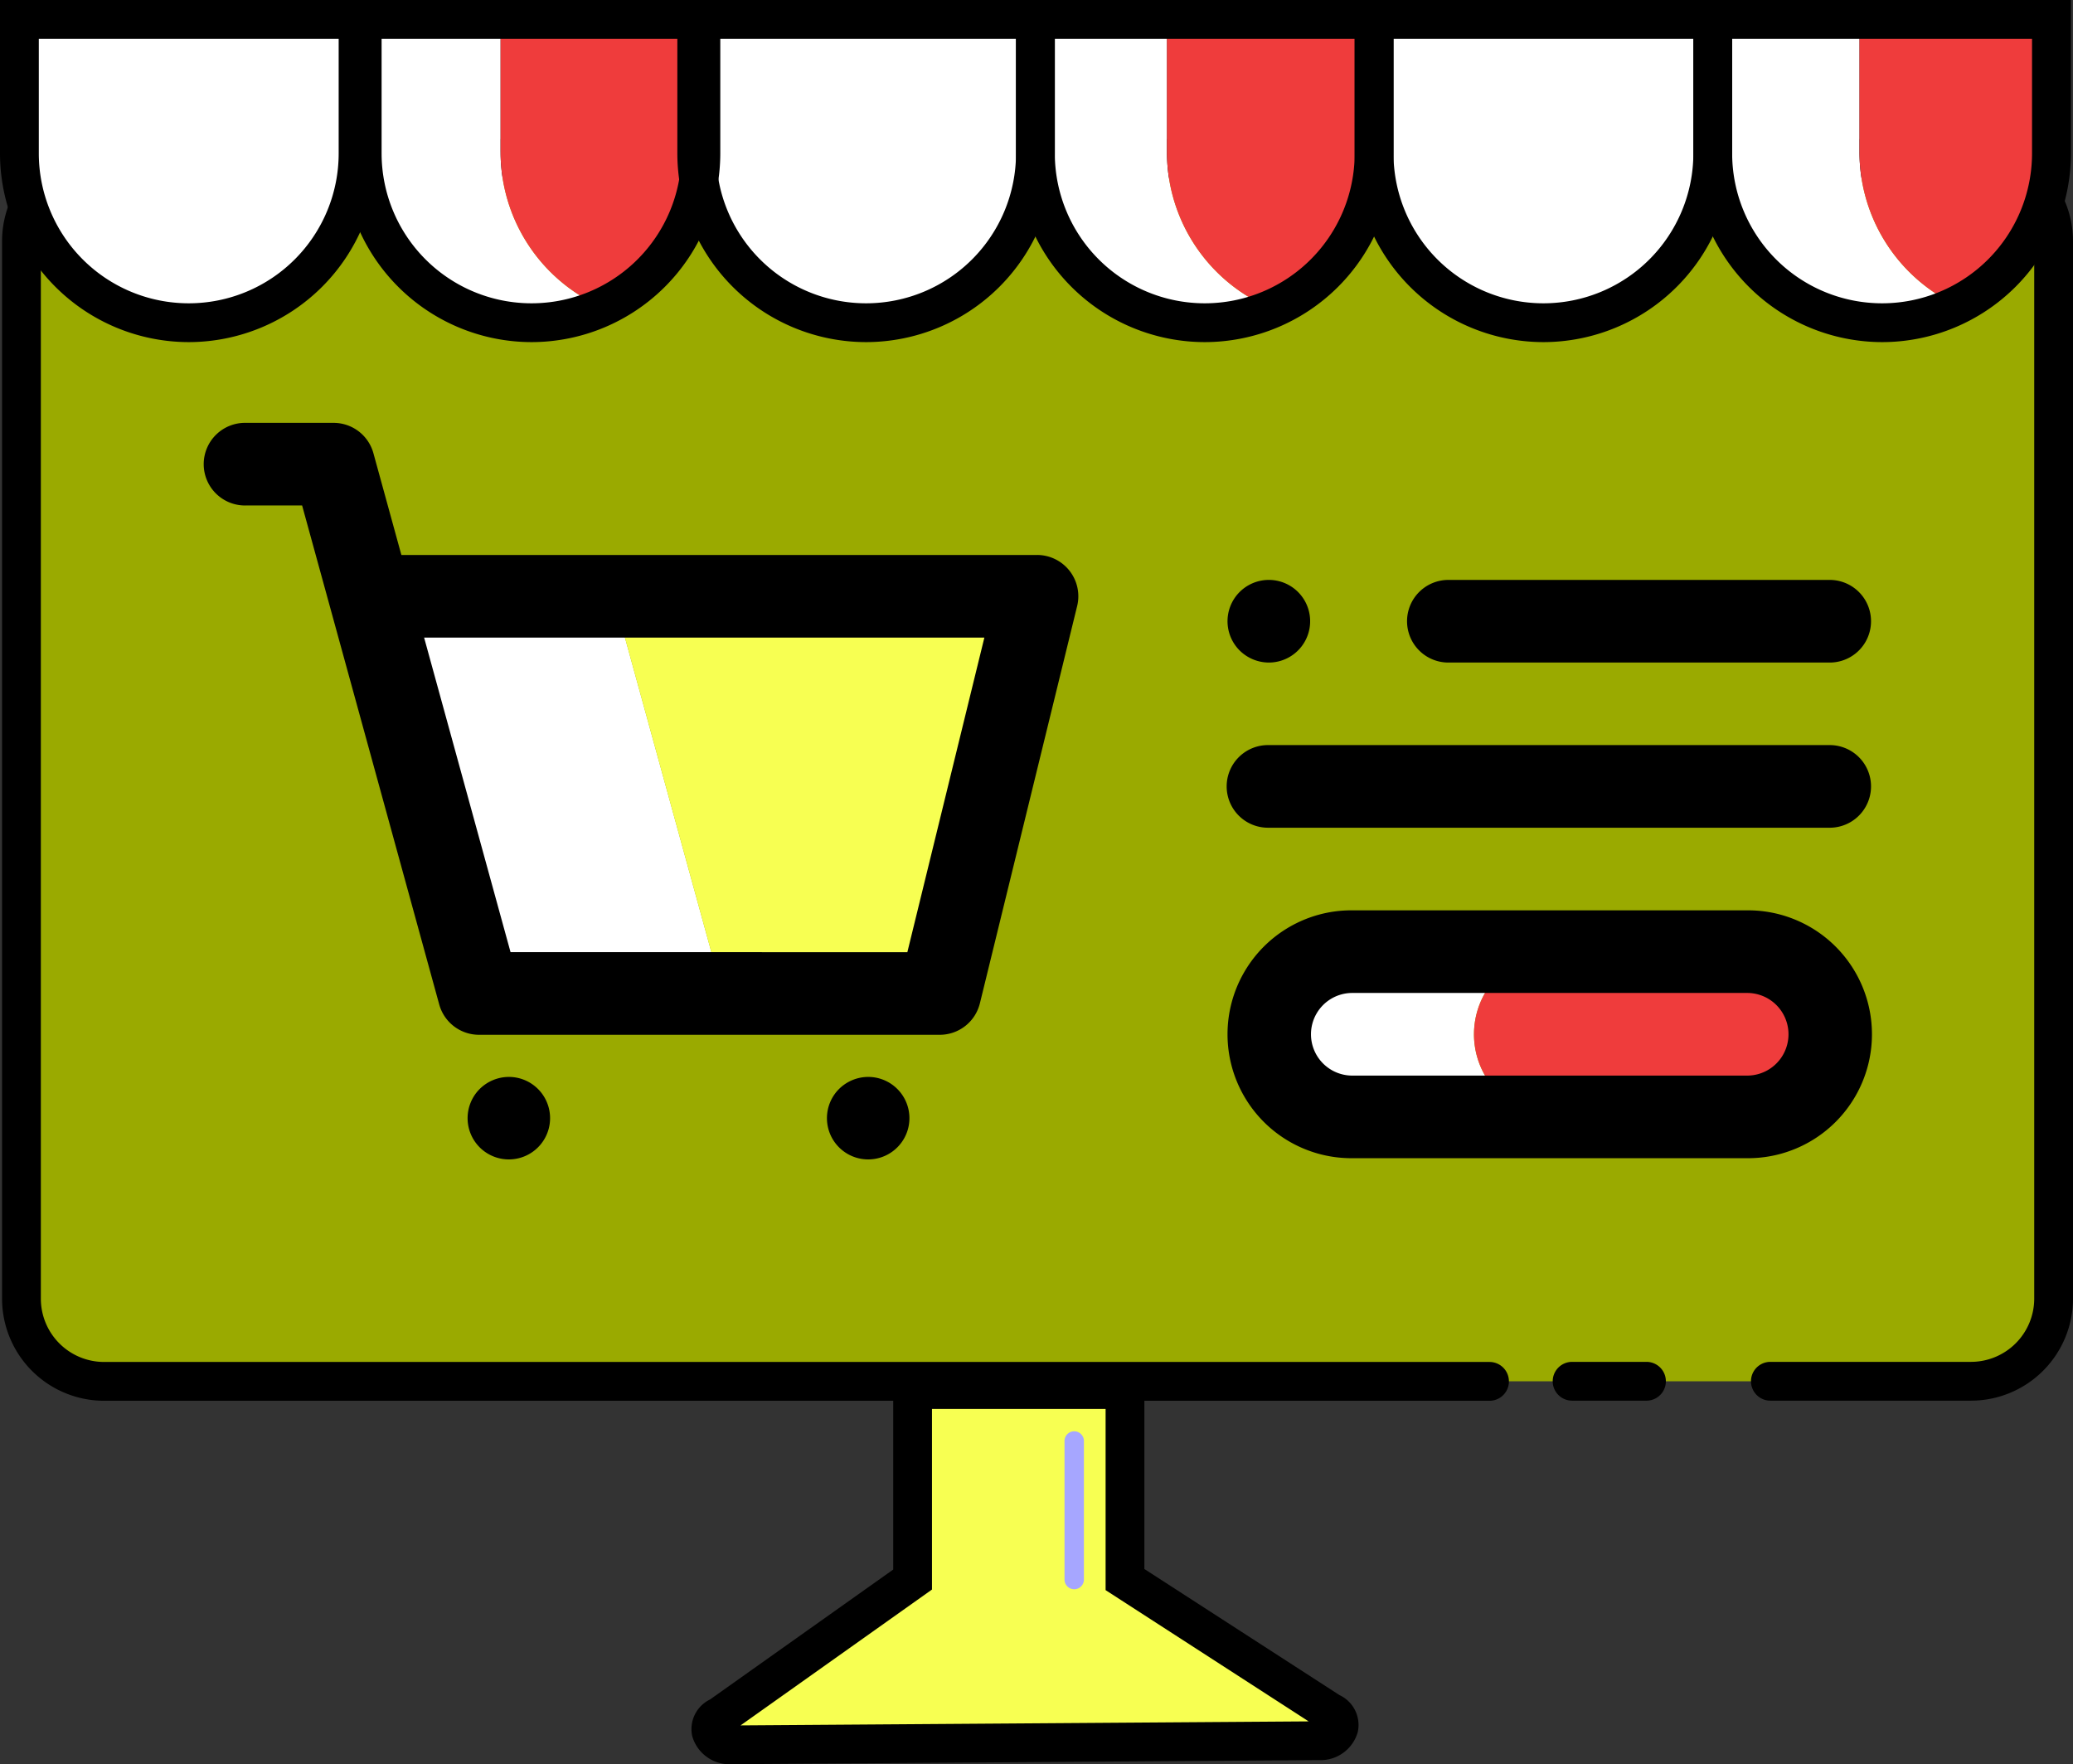
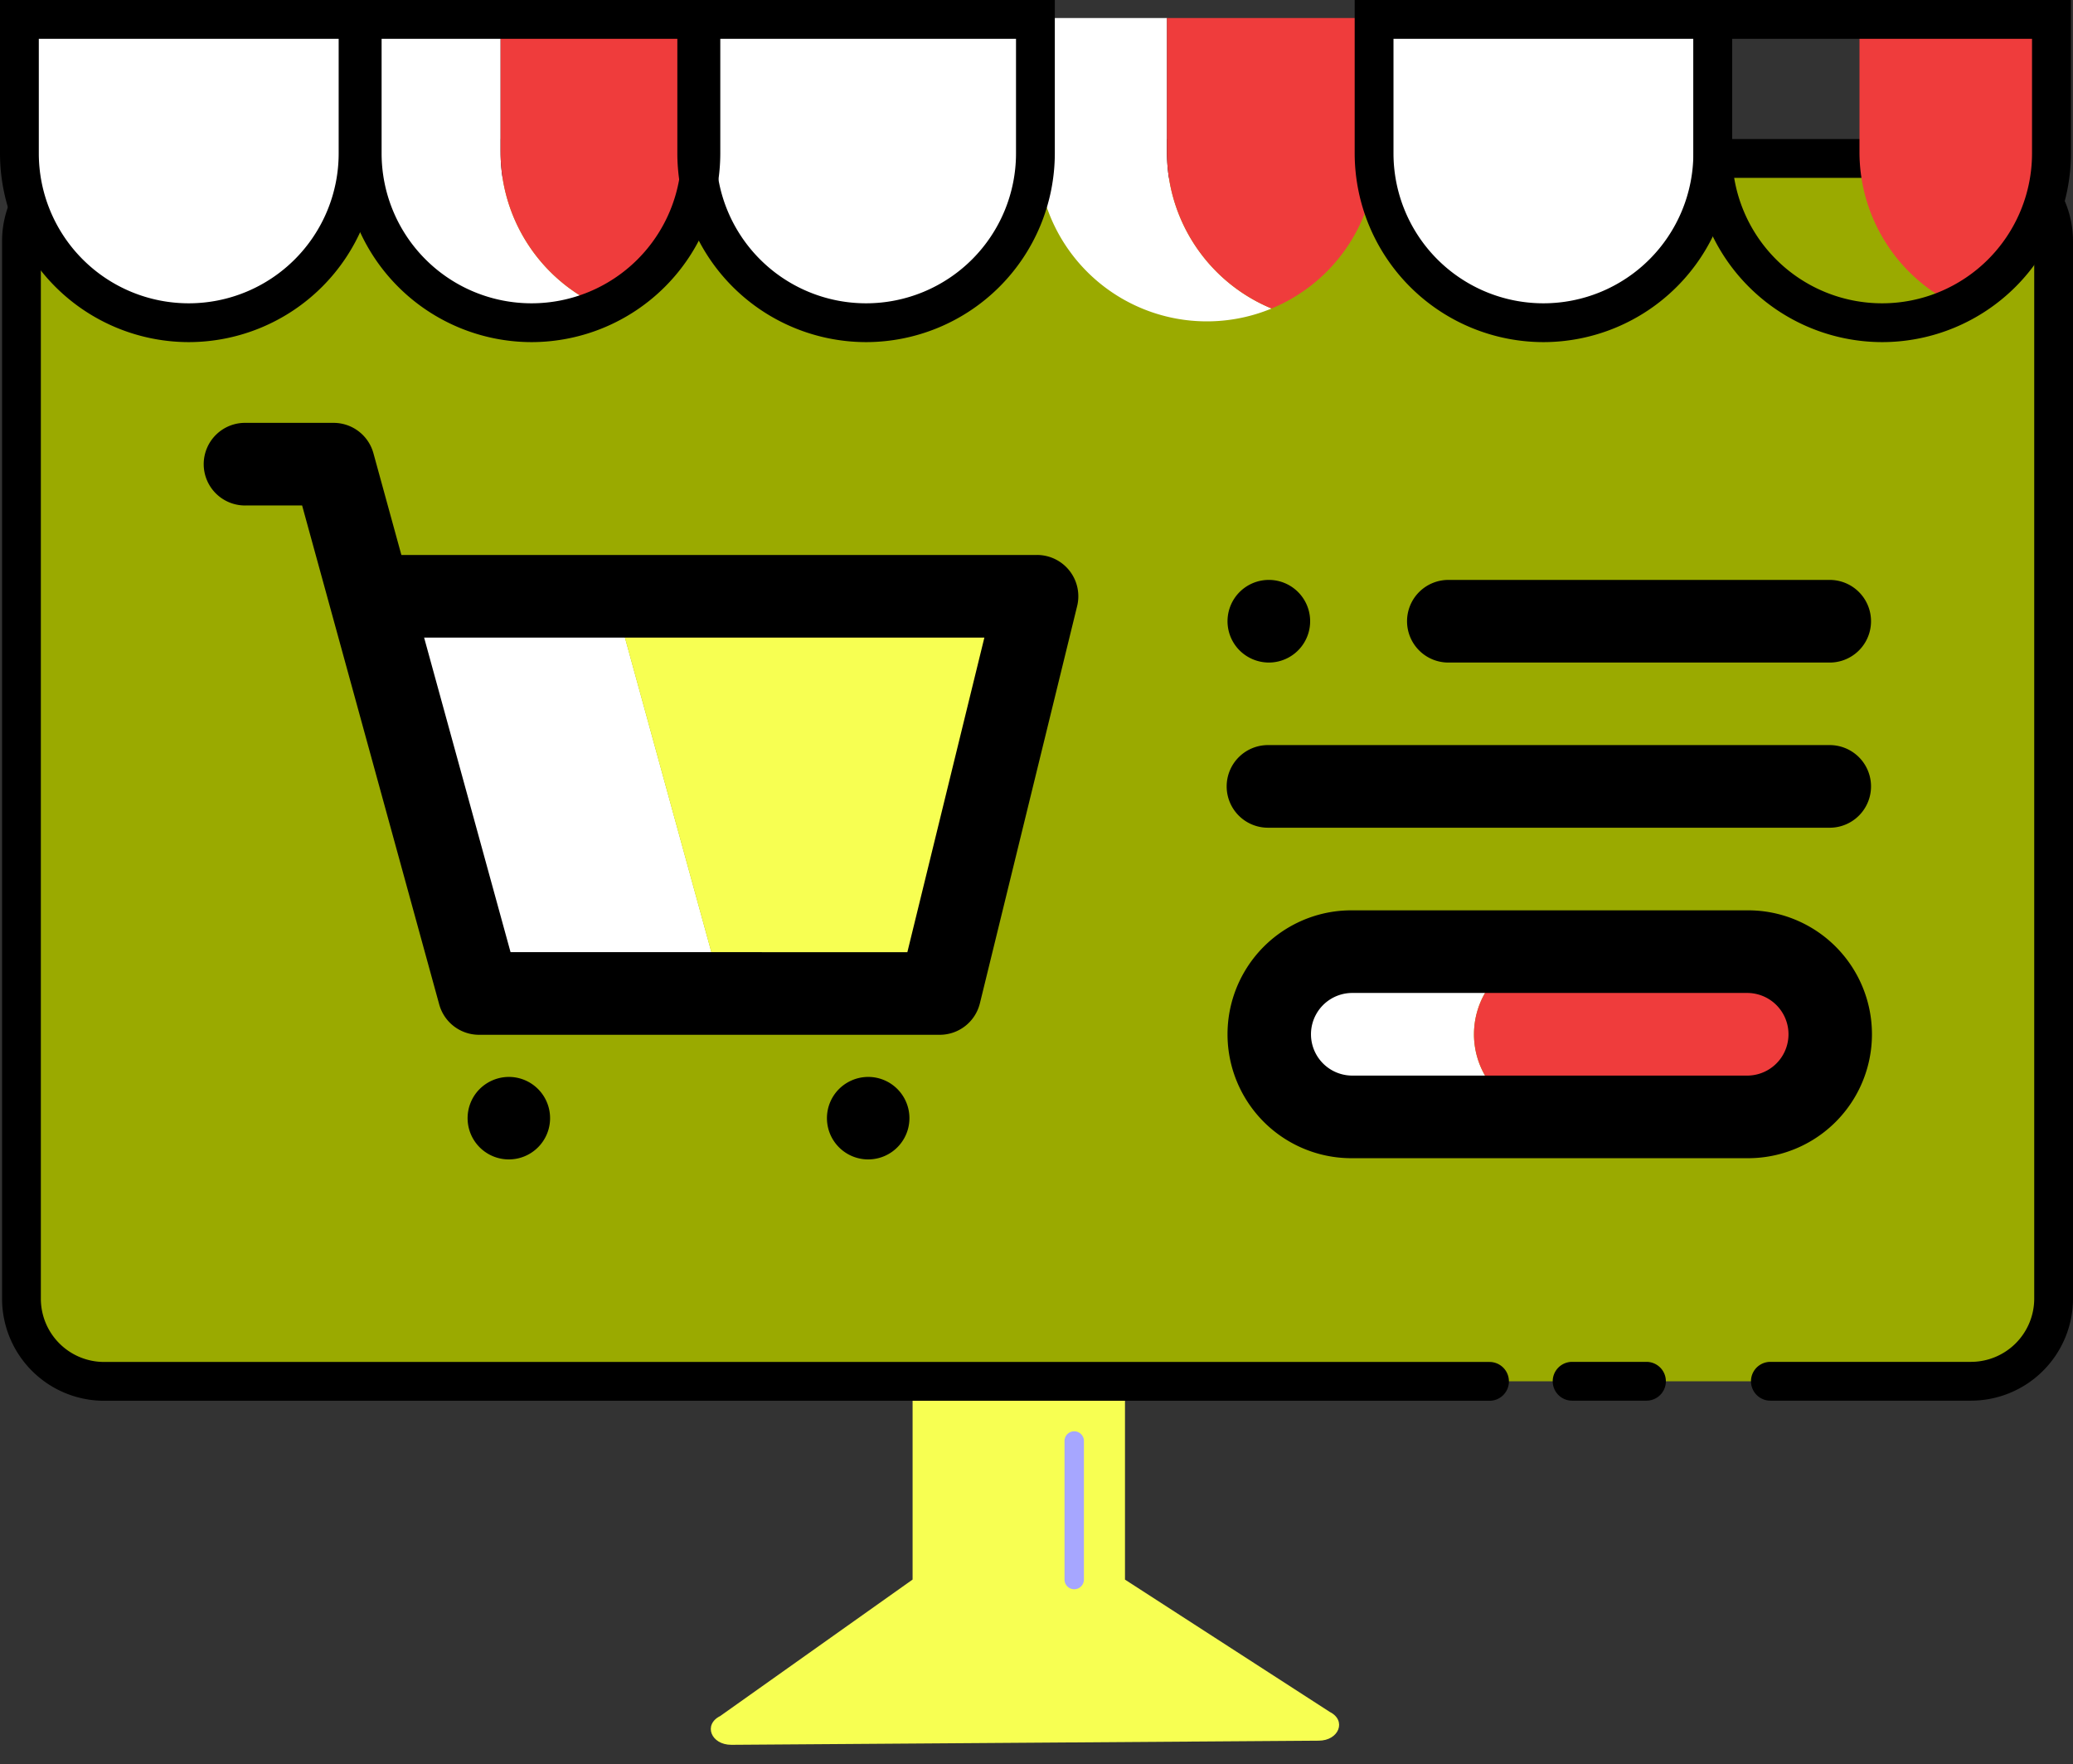
<svg xmlns="http://www.w3.org/2000/svg" id="Layer_1" data-name="Layer 1" viewBox="0 0 117.523 100">
  <rect x="0" y="0" width="117.523" height="100" fill="#333333" stroke="none" />
  <defs>
    <style>.cls-1{fill:#f7ff52;}.cls-2{fill:#9aaa00;}.cls-3{fill:#fff;}.cls-4{fill:#ef3c3c;}.cls-5,.cls-6{fill:none;stroke-miterlimit:10;}.cls-5{stroke:#000;stroke-width:10px;}.cls-6{stroke:#a6a6ff;stroke-linecap:round;stroke-width:5px;}.cls-7{fill:#a6a6ff;}</style>
  </defs>
  <title>ecommerce_portal_development</title>
  <path class="cls-1" d="M75.389,97.037l-11.611-7.5V78.763H51.737V89.534L40.828,97.271c-.97.481-.524,1.63.633,1.63l33.294-.234c1.157,0,1.6-1.149.633-1.63Zm0,0" />
  <path class="cls-2" d="M5.9,78.295a4.683,4.683,0,0,1-4.683-4.683V13.666A4.683,4.683,0,0,1,5.9,8.983H111.741a4.683,4.683,0,0,1,4.683,4.683V73.611a4.683,4.683,0,0,1-4.683,4.683Zm0,0" />
  <path d="M111.741,79.394H100.367a1.1,1.1,0,1,1,0-2.2h11.374a3.588,3.588,0,0,0,3.584-3.584V13.666a3.588,3.588,0,0,0-3.584-3.584H5.9a3.588,3.588,0,0,0-3.584,3.584V73.611A3.588,3.588,0,0,0,5.9,77.2H84.444a1.1,1.1,0,0,1,0,2.2H5.9A5.789,5.789,0,0,1,.117,73.611V13.666A5.789,5.789,0,0,1,5.9,7.883H111.741a5.789,5.789,0,0,1,5.782,5.782V73.611A5.789,5.789,0,0,1,111.741,79.394Z" />
  <path d="M93.342,79.394H89.127a1.1,1.1,0,0,1,0-2.2h4.215a1.1,1.1,0,0,1,0,2.2Z" />
-   <path d="M41.469,100a2.194,2.194,0,0,1-2.223-1.583,1.863,1.863,0,0,1,1.007-2.085l10.385-7.365v-11.3h14.24V88.936l11.064,7.149a1.867,1.867,0,0,1,1.031,2.1,2.191,2.191,0,0,1-2.216,1.583Zm33.455-1.965ZM52.836,79.862V90.1L41.985,97.8l32.206-.227L62.679,90.133V79.862Z" />
  <path class="cls-3" d="M20.418,1.021V8.614a9.6,9.6,0,0,1-19.2,0V1.021Zm0,0" />
  <path class="cls-3" d="M28.379,8.614V1.021H20.418V8.614A9.6,9.6,0,0,0,34,17.35a9.6,9.6,0,0,1-5.62-8.736Zm0,0" />
  <path class="cls-4" d="M39.619,8.614V1.021H28.379V8.614A9.6,9.6,0,0,0,34,17.35a9.6,9.6,0,0,0,5.62-8.736Zm0,0" />
  <path class="cls-3" d="M58.82,1.021V8.614a9.6,9.6,0,0,1-19.2,0V1.021Zm0,0" />
  <path class="cls-3" d="M66.157,8.614V1.021H58.82V8.614A9.6,9.6,0,0,0,72.09,17.487a9.6,9.6,0,0,1-5.933-8.873Zm0,0" />
  <path class="cls-4" d="M78.021,8.614V1.021H66.157V8.614a9.6,9.6,0,0,0,5.932,8.873,9.6,9.6,0,0,0,5.933-8.873Zm0,0" />
  <path class="cls-3" d="M97.223,1.021V8.614a9.6,9.6,0,0,1-19.2,0V1.021Zm0,0" />
-   <path class="cls-3" d="M105.418,8.614V1.021h-8.2V8.614a9.6,9.6,0,0,0,13.7,8.683,9.6,9.6,0,0,1-5.5-8.683Zm0,0" />
  <path class="cls-4" d="M116.424,8.614V1.021H105.418V8.614a9.6,9.6,0,0,0,5.5,8.683,9.6,9.6,0,0,0,5.5-8.683Zm0,0" />
  <path d="M10.7,19.392A10.712,10.712,0,0,1,0,8.692V0H21.4V8.692A10.712,10.712,0,0,1,10.7,19.392ZM2.2,2.2V8.692a8.5,8.5,0,1,0,17,0V2.2Z" />
  <path class="cls-5" d="M28.262,4.009" />
  <path class="cls-5" d="M39.5,4.009" />
  <path d="M49.1,19.392a10.712,10.712,0,0,1-10.7-10.7V0H59.8V8.692A10.712,10.712,0,0,1,49.1,19.392ZM40.6,2.2V8.692a8.5,8.5,0,1,0,17,0V2.2Z" />
  <path d="M30.135,19.392a10.712,10.712,0,0,1-10.7-10.7V0h21.4V8.692A10.712,10.712,0,0,1,30.135,19.392ZM21.634,2.2V8.692a8.5,8.5,0,1,0,17,0V2.2Z" />
  <path d="M87.5,19.392a10.712,10.712,0,0,1-10.7-10.7V0H98.2V8.692A10.712,10.712,0,0,1,87.5,19.392ZM79,2.2V8.692a8.5,8.5,0,1,0,17,0V2.2Z" />
  <path d="M106.706,19.392a10.712,10.712,0,0,1-10.7-10.7V0h21.4V8.692A10.712,10.712,0,0,1,106.706,19.392ZM98.2,2.2V8.692a8.5,8.5,0,0,0,17,0V2.2Z" />
-   <path d="M68.3,19.392a10.712,10.712,0,0,1-10.7-10.7V0H79V8.692A10.712,10.712,0,0,1,68.3,19.392ZM59.8,2.2V8.692a8.5,8.5,0,0,0,17,0V2.2Z" />
  <path class="cls-3" d="M21.357,33.8l-2.444-7.49,8.245,30H40.973L34.786,33.8Zm0,0" />
  <path class="cls-1" d="M35.173,33.8h-.386l6.187,22.513h12.3L58.79,33.8Zm0,0" />
  <path class="cls-3" d="M83.564,58.625a4.683,4.683,0,0,1,4.683-4.683H76.616a4.683,4.683,0,0,0,0,9.366h11.63a4.683,4.683,0,0,1-4.683-4.683Zm0,0" />
  <path class="cls-4" d="M103.779,58.625A4.683,4.683,0,0,0,99.1,53.942H88.247a4.683,4.683,0,0,0,0,9.366H99.1a4.683,4.683,0,0,0,4.683-4.683Zm0,0" />
  <path d="M55.553,56.87l5.512-22.513a2.341,2.341,0,0,0-2.275-2.9H22.755L21.17,25.69a2.342,2.342,0,0,0-2.258-1.721H13.939a2.342,2.342,0,1,0,0,4.683h3.189L24.9,56.934a2.341,2.341,0,0,0,2.257,1.721h26.12a2.341,2.341,0,0,0,2.275-1.785Zm-26.609-2.9-4.9-17.829H55.806L51.44,53.972Zm0,0" />
  <path d="M27.192,61.73a2.338,2.338,0,1,0,1.656-.687,2.357,2.357,0,0,0-1.656.687Zm0,0" />
  <path d="M47.564,61.73a2.338,2.338,0,1,0,1.656-.687,2.357,2.357,0,0,0-1.656.687Zm0,0" />
  <path d="M76.616,65.65H99.1a7.025,7.025,0,0,0,0-14.05H76.616a7.025,7.025,0,1,0,0,14.05Zm0-9.366H99.1a2.342,2.342,0,0,1,0,4.683H76.616a2.342,2.342,0,0,1,0-4.683Zm0,0" />
  <path d="M71.933,46.917h31.846a2.342,2.342,0,0,0,0-4.683H71.933a2.342,2.342,0,1,0,0,4.683Zm0,0" />
  <path d="M103.779,37.555a2.342,2.342,0,0,0,0-4.683H82.159a2.342,2.342,0,1,0,0,4.683Zm0,0" />
  <path d="M71.933,37.555a2.342,2.342,0,1,0-1.656-.686,2.36,2.36,0,0,0,1.656.686Zm0,0" />
  <path class="cls-6" d="M64.117,92.665" />
  <path class="cls-7" d="M60.9,90.083a.55.55,0,0,1-.55-.55V81.68a.55.55,0,1,1,1.1,0v7.853A.55.55,0,0,1,60.9,90.083Z" />
</svg>